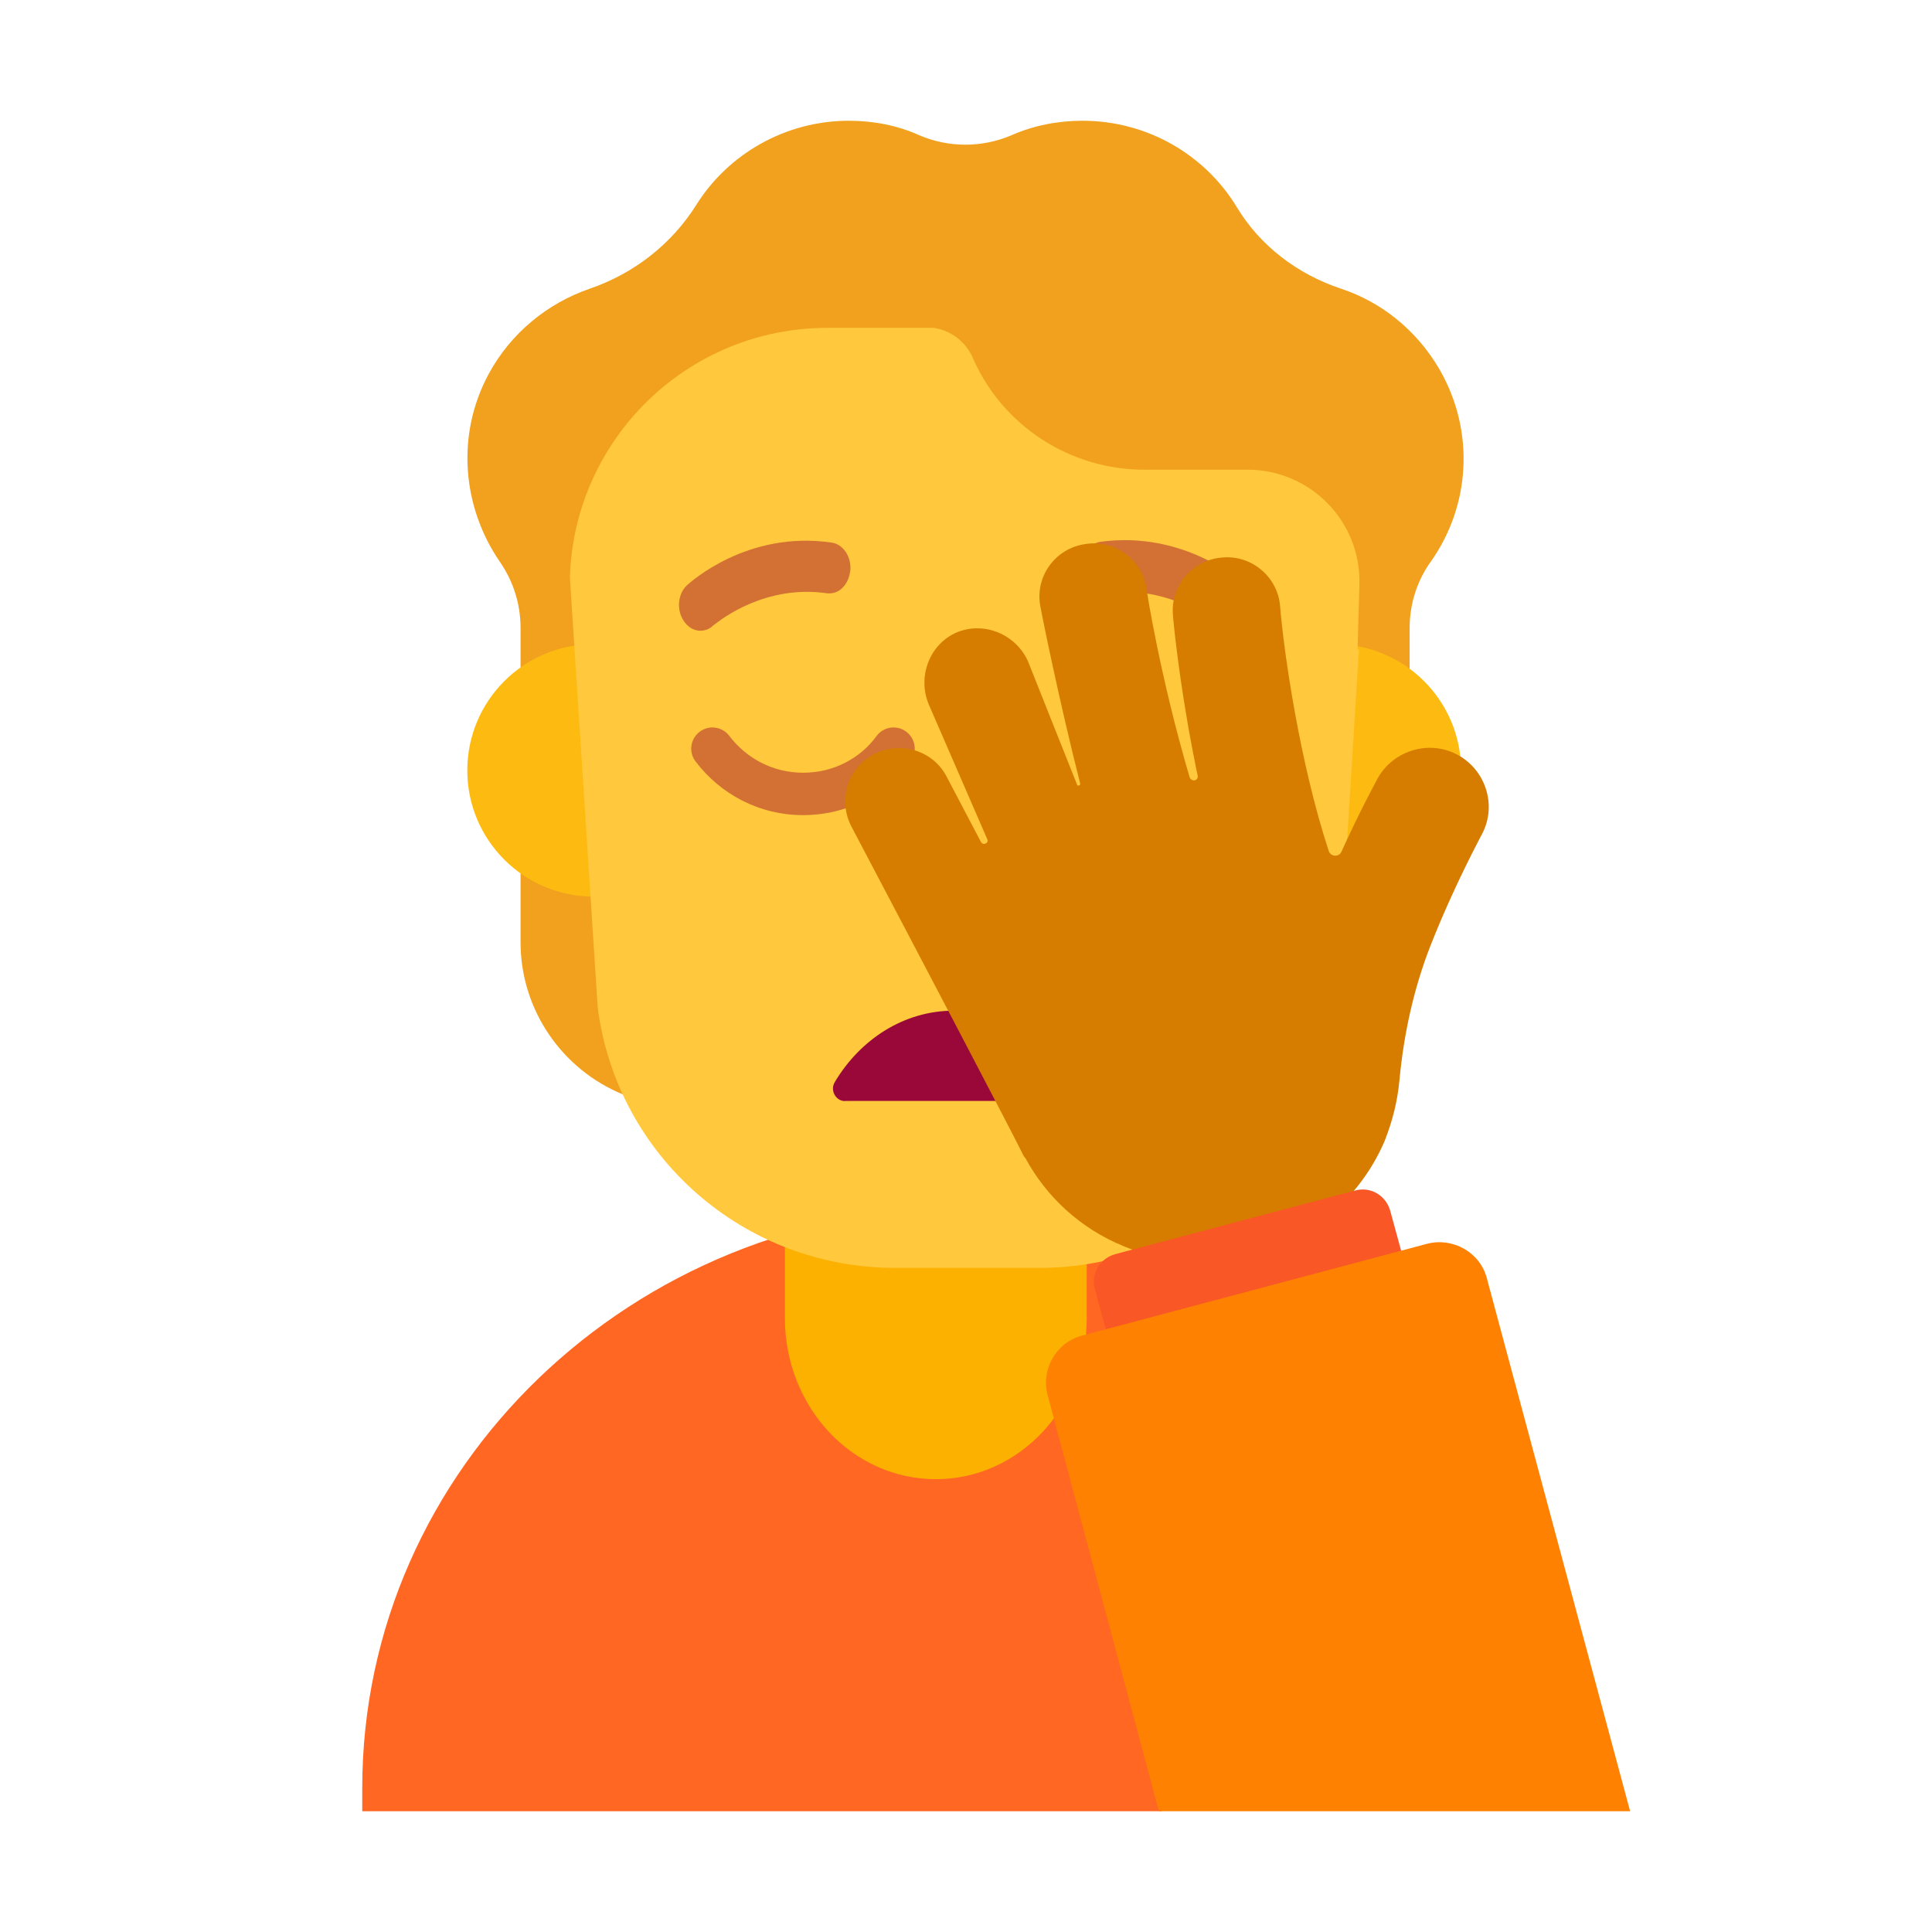
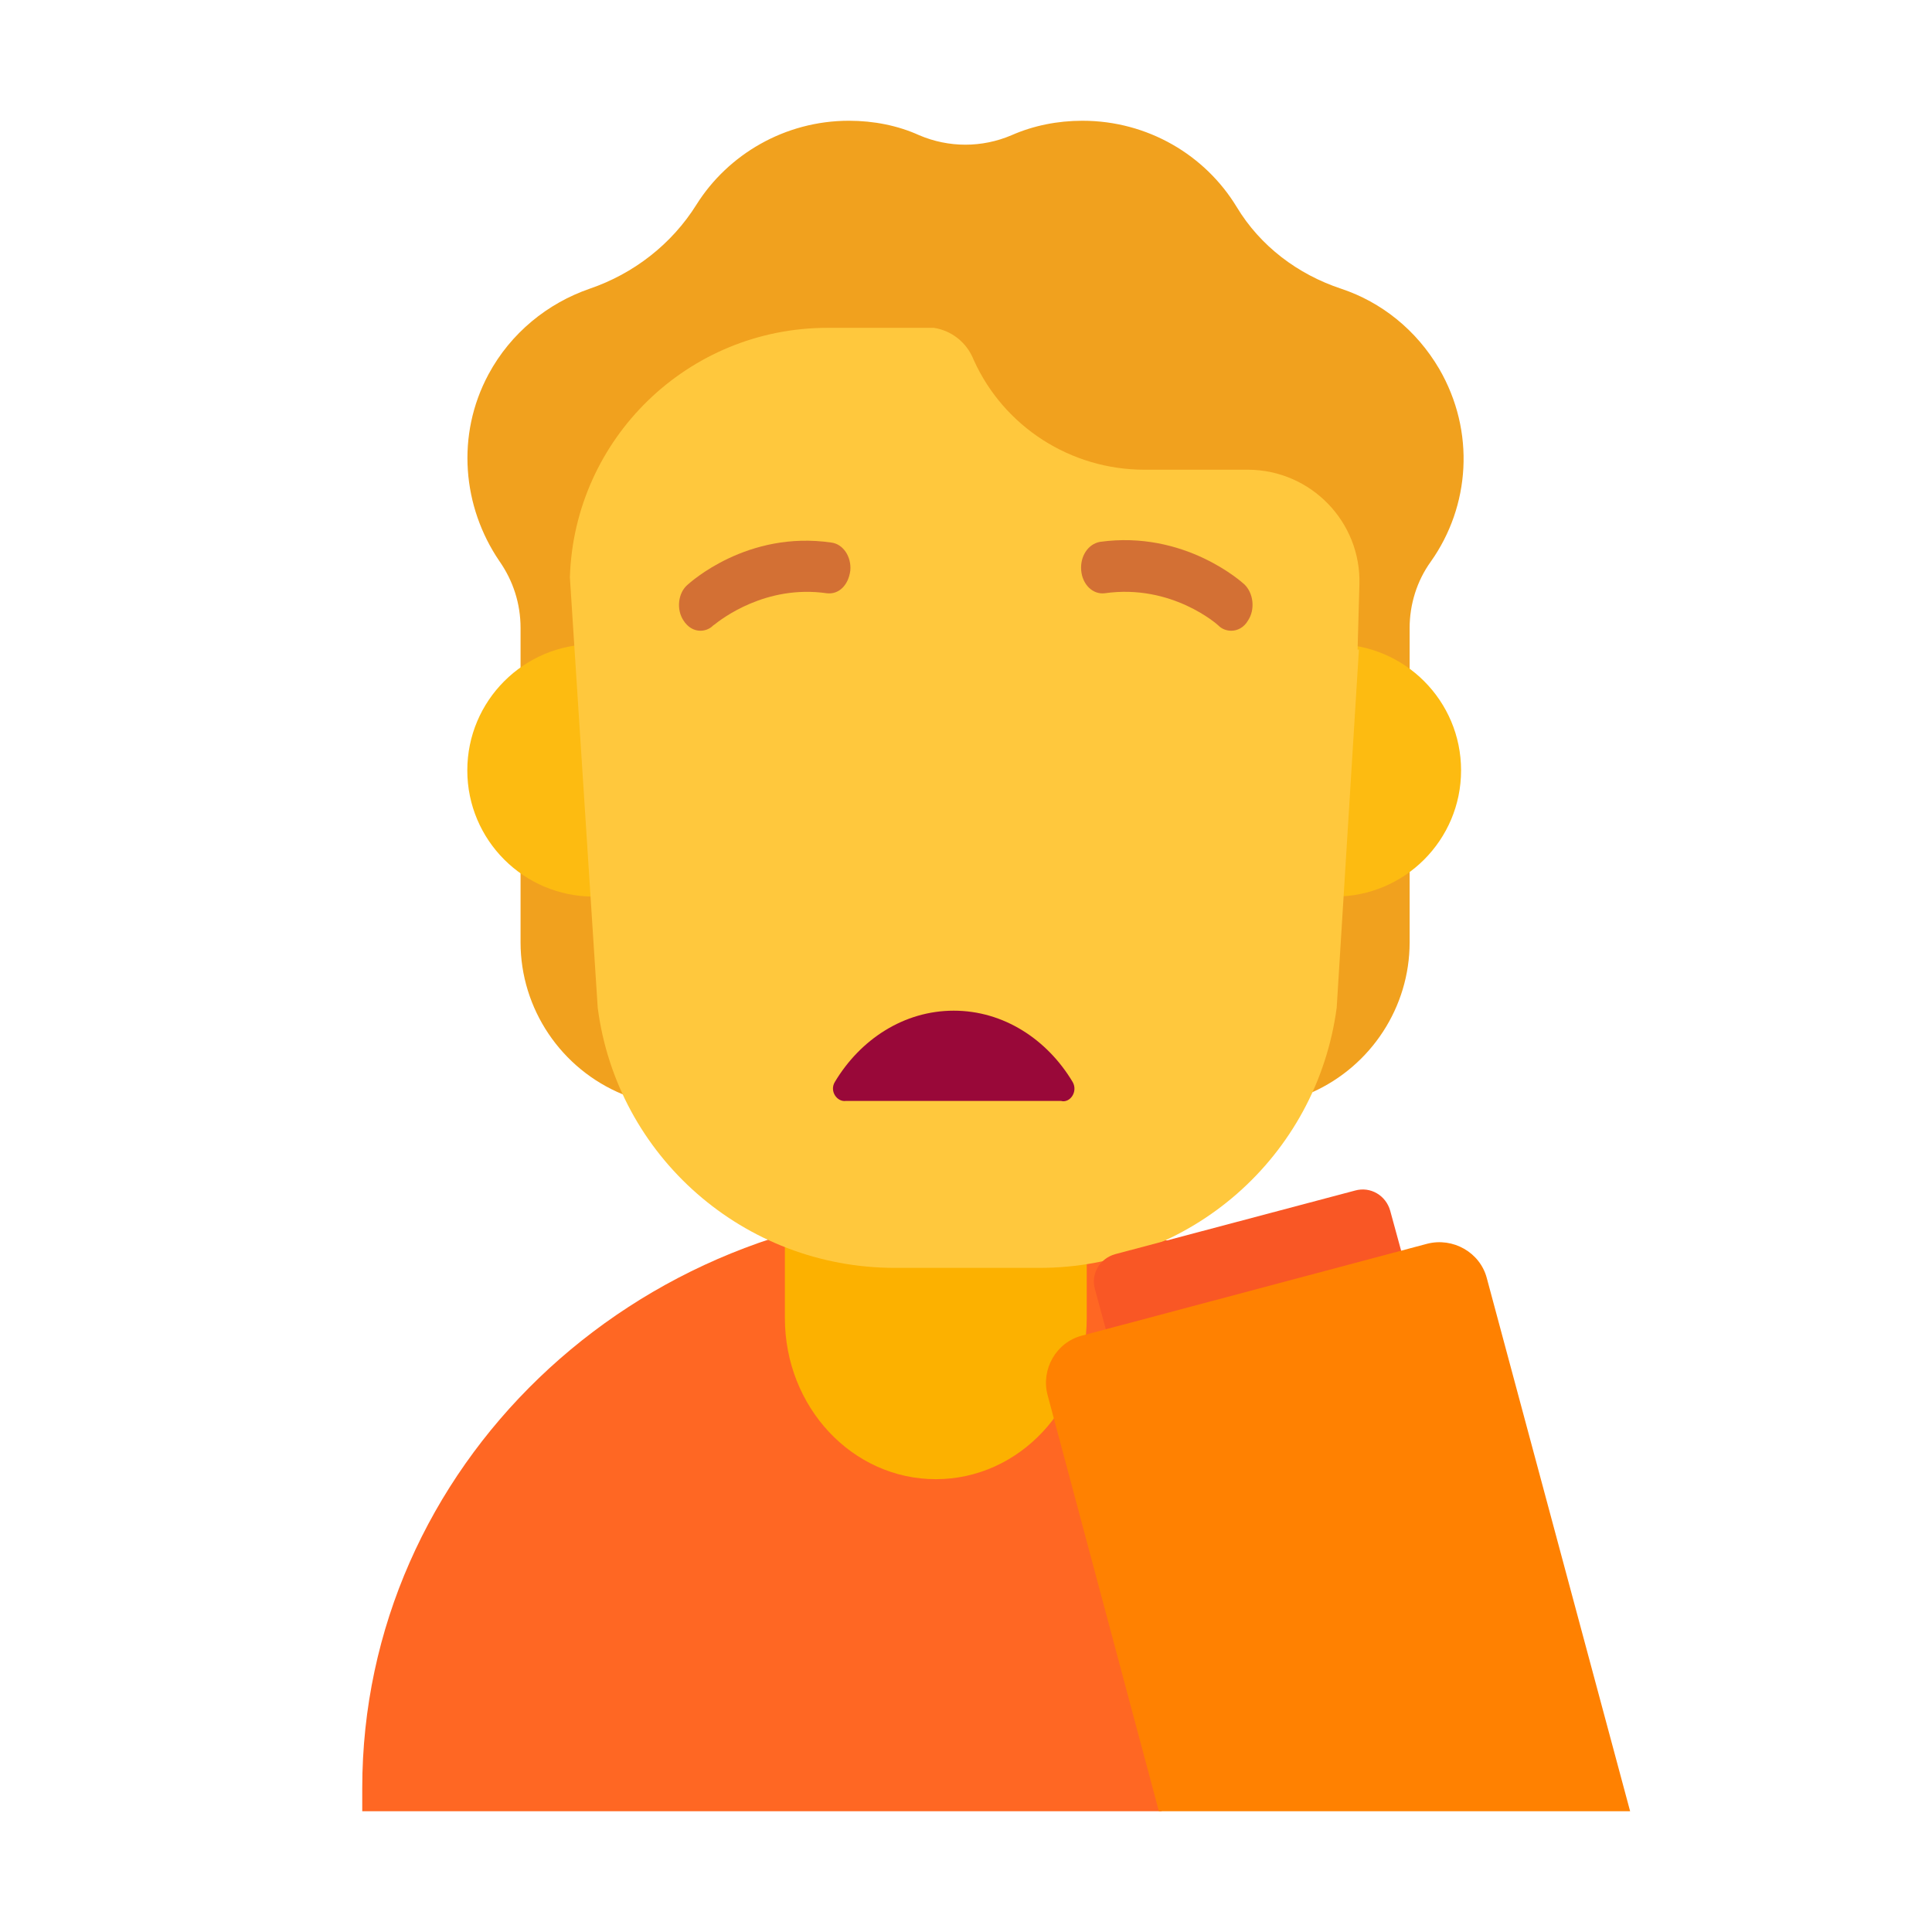
<svg xmlns="http://www.w3.org/2000/svg" width="32" height="32" viewBox="0 0 32 32" fill="none">
  <path d="M6 29.616C6 24.311 10.475 20.01 16 20C18.252 20 20.329 20.716 22 21.923L19.239 30H6V29.616Z" fill="#FF6723" />
  <path d="M15.5 24.5C14.117 24.5 13 23.306 13 21.829V18.671C13 17.194 14.117 16 15.5 16C16.883 16 18 17.194 18 18.671V21.829C18 23.306 16.883 24.5 15.5 24.5Z" fill="#FCB100" />
  <path d="M23.838 6.11C23.458 5.462 22.877 5.003 22.216 4.783C21.494 4.544 20.873 4.075 20.483 3.427C19.962 2.569 19.01 2 17.928 2C17.517 2 17.117 2.08 16.756 2.239C16.265 2.449 15.714 2.449 15.223 2.239C14.873 2.08 14.472 2 14.061 2C12.999 2 12.058 2.559 11.537 3.387C11.126 4.045 10.495 4.534 9.764 4.783C9.072 5.023 8.461 5.512 8.091 6.2C7.55 7.208 7.66 8.395 8.271 9.293C8.501 9.622 8.622 10.001 8.622 10.4V15.608C8.622 16.711 9.295 17.706 10.313 18.125L21.74 18.089C22.711 17.651 23.348 16.681 23.348 15.608V10.4C23.348 10.011 23.468 9.622 23.698 9.303C24.349 8.385 24.44 7.148 23.838 6.11Z" fill="#F1A11E" />
  <path d="M11.92 12.76C11.92 13.914 10.984 14.85 9.83 14.85C8.676 14.85 7.74 13.914 7.74 12.76C7.74 11.606 8.676 10.67 9.83 10.67C10.984 10.67 11.92 11.606 11.92 12.76Z" fill="#FDBB11" />
  <path d="M24.2 12.76C24.2 13.914 23.264 14.85 22.11 14.85C20.956 14.85 20.02 13.914 20.02 12.76C20.02 11.606 20.956 10.67 22.11 10.67C23.264 10.67 24.2 11.606 24.2 12.76Z" fill="#FDBB11" />
  <path d="M13.706 5.43H15.467C15.762 5.475 16.013 5.672 16.127 5.96C16.627 7.07 17.736 7.78 18.956 7.78H20.675C21.711 7.785 22.546 8.643 22.516 9.68L22.486 10.76H22.508L22.14 16.69C21.81 19.16 19.71 21 17.22 21H14.82C12.33 21 10.22 19.16 9.9 16.69L9.439 9.562C9.511 7.266 11.393 5.43 13.706 5.43Z" fill="#FFC83D" />
  <path d="M17.767 17.922C17.345 17.215 16.622 16.74 15.797 16.74C14.972 16.74 14.249 17.215 13.827 17.922C13.736 18.073 13.864 18.255 14.01 18.235H17.574C17.721 18.275 17.858 18.083 17.767 17.922Z" fill="#990839" />
-   <path d="M15.007 12.117C15.164 12.232 15.198 12.451 15.083 12.607C14.682 13.155 14.032 13.501 13.3 13.501C12.577 13.501 11.93 13.154 11.52 12.611C11.403 12.457 11.434 12.237 11.589 12.12C11.743 12.003 11.963 12.034 12.08 12.189C12.363 12.563 12.806 12.799 13.3 12.799C13.806 12.799 14.247 12.562 14.517 12.193C14.632 12.036 14.851 12.002 15.007 12.117Z" fill="#D37034" />
  <path d="M20.181 10.361C20.241 10.422 20.321 10.447 20.392 10.447C20.492 10.447 20.602 10.398 20.672 10.276C20.792 10.094 20.762 9.826 20.612 9.68C20.572 9.644 19.62 8.78 18.219 8.975C18.018 9.012 17.888 9.218 17.908 9.449C17.928 9.68 18.099 9.851 18.299 9.826C19.41 9.668 20.171 10.349 20.181 10.361Z" fill="#D37034" />
  <path d="M11.32 10.276C11.39 10.386 11.49 10.447 11.6 10.447C11.671 10.447 11.751 10.422 11.811 10.361C11.812 10.361 11.817 10.357 11.828 10.349C11.947 10.255 12.68 9.681 13.693 9.826C13.893 9.851 14.053 9.693 14.084 9.449C14.104 9.218 13.963 9.012 13.773 8.987C12.379 8.782 11.431 9.647 11.381 9.692C11.231 9.826 11.2 10.094 11.32 10.276Z" fill="#D37034" />
-   <path d="M23.179 17.894C23.25 17.134 23.413 16.383 23.689 15.674C24.096 14.639 24.534 13.848 24.534 13.838C24.799 13.372 24.626 12.774 24.157 12.51C23.689 12.246 23.087 12.419 22.822 12.885C22.802 12.926 22.537 13.402 22.221 14.102C22.18 14.203 22.038 14.193 22.007 14.092C21.528 12.632 21.263 10.797 21.202 10.036C21.162 9.55 20.723 9.184 20.234 9.235C19.745 9.276 19.378 9.712 19.429 10.198C19.429 10.239 19.521 11.222 19.755 12.439C19.786 12.581 19.806 12.713 19.837 12.845C19.847 12.885 19.817 12.926 19.776 12.926C19.745 12.926 19.715 12.905 19.704 12.875C19.215 11.212 18.991 9.783 18.991 9.752C18.92 9.266 18.461 8.931 17.972 9.012C17.483 9.083 17.147 9.539 17.228 10.026C17.239 10.097 17.534 11.577 17.891 12.976C17.901 13.007 17.85 13.027 17.84 12.997L17.025 10.949C16.821 10.503 16.301 10.29 15.853 10.472C15.394 10.665 15.191 11.212 15.384 11.669L16.352 13.899C16.383 13.96 16.291 14.011 16.25 13.95C15.914 13.311 15.68 12.865 15.68 12.865C15.455 12.429 14.915 12.267 14.477 12.49C14.039 12.713 13.876 13.25 14.1 13.686C15.109 15.602 16.75 18.725 16.953 19.141C16.963 19.161 16.974 19.172 16.984 19.182C17.33 19.82 17.891 20.348 18.614 20.642C20.285 21.341 22.221 20.561 22.934 18.898C23.067 18.563 23.148 18.229 23.179 17.894Z" fill="#D67D00" />
  <path d="M23.342 21.209L18.451 22.517L18.135 21.351C18.064 21.098 18.217 20.844 18.471 20.773L22.445 19.719C22.7 19.648 22.955 19.8 23.026 20.053L23.342 21.209Z" fill="#F95725" />
  <path d="M19.195 30H27L24.626 21.169C24.514 20.743 24.065 20.49 23.637 20.601L17.921 22.122C17.493 22.233 17.239 22.68 17.351 23.105L19.195 30Z" fill="#FF8101" />
</svg>